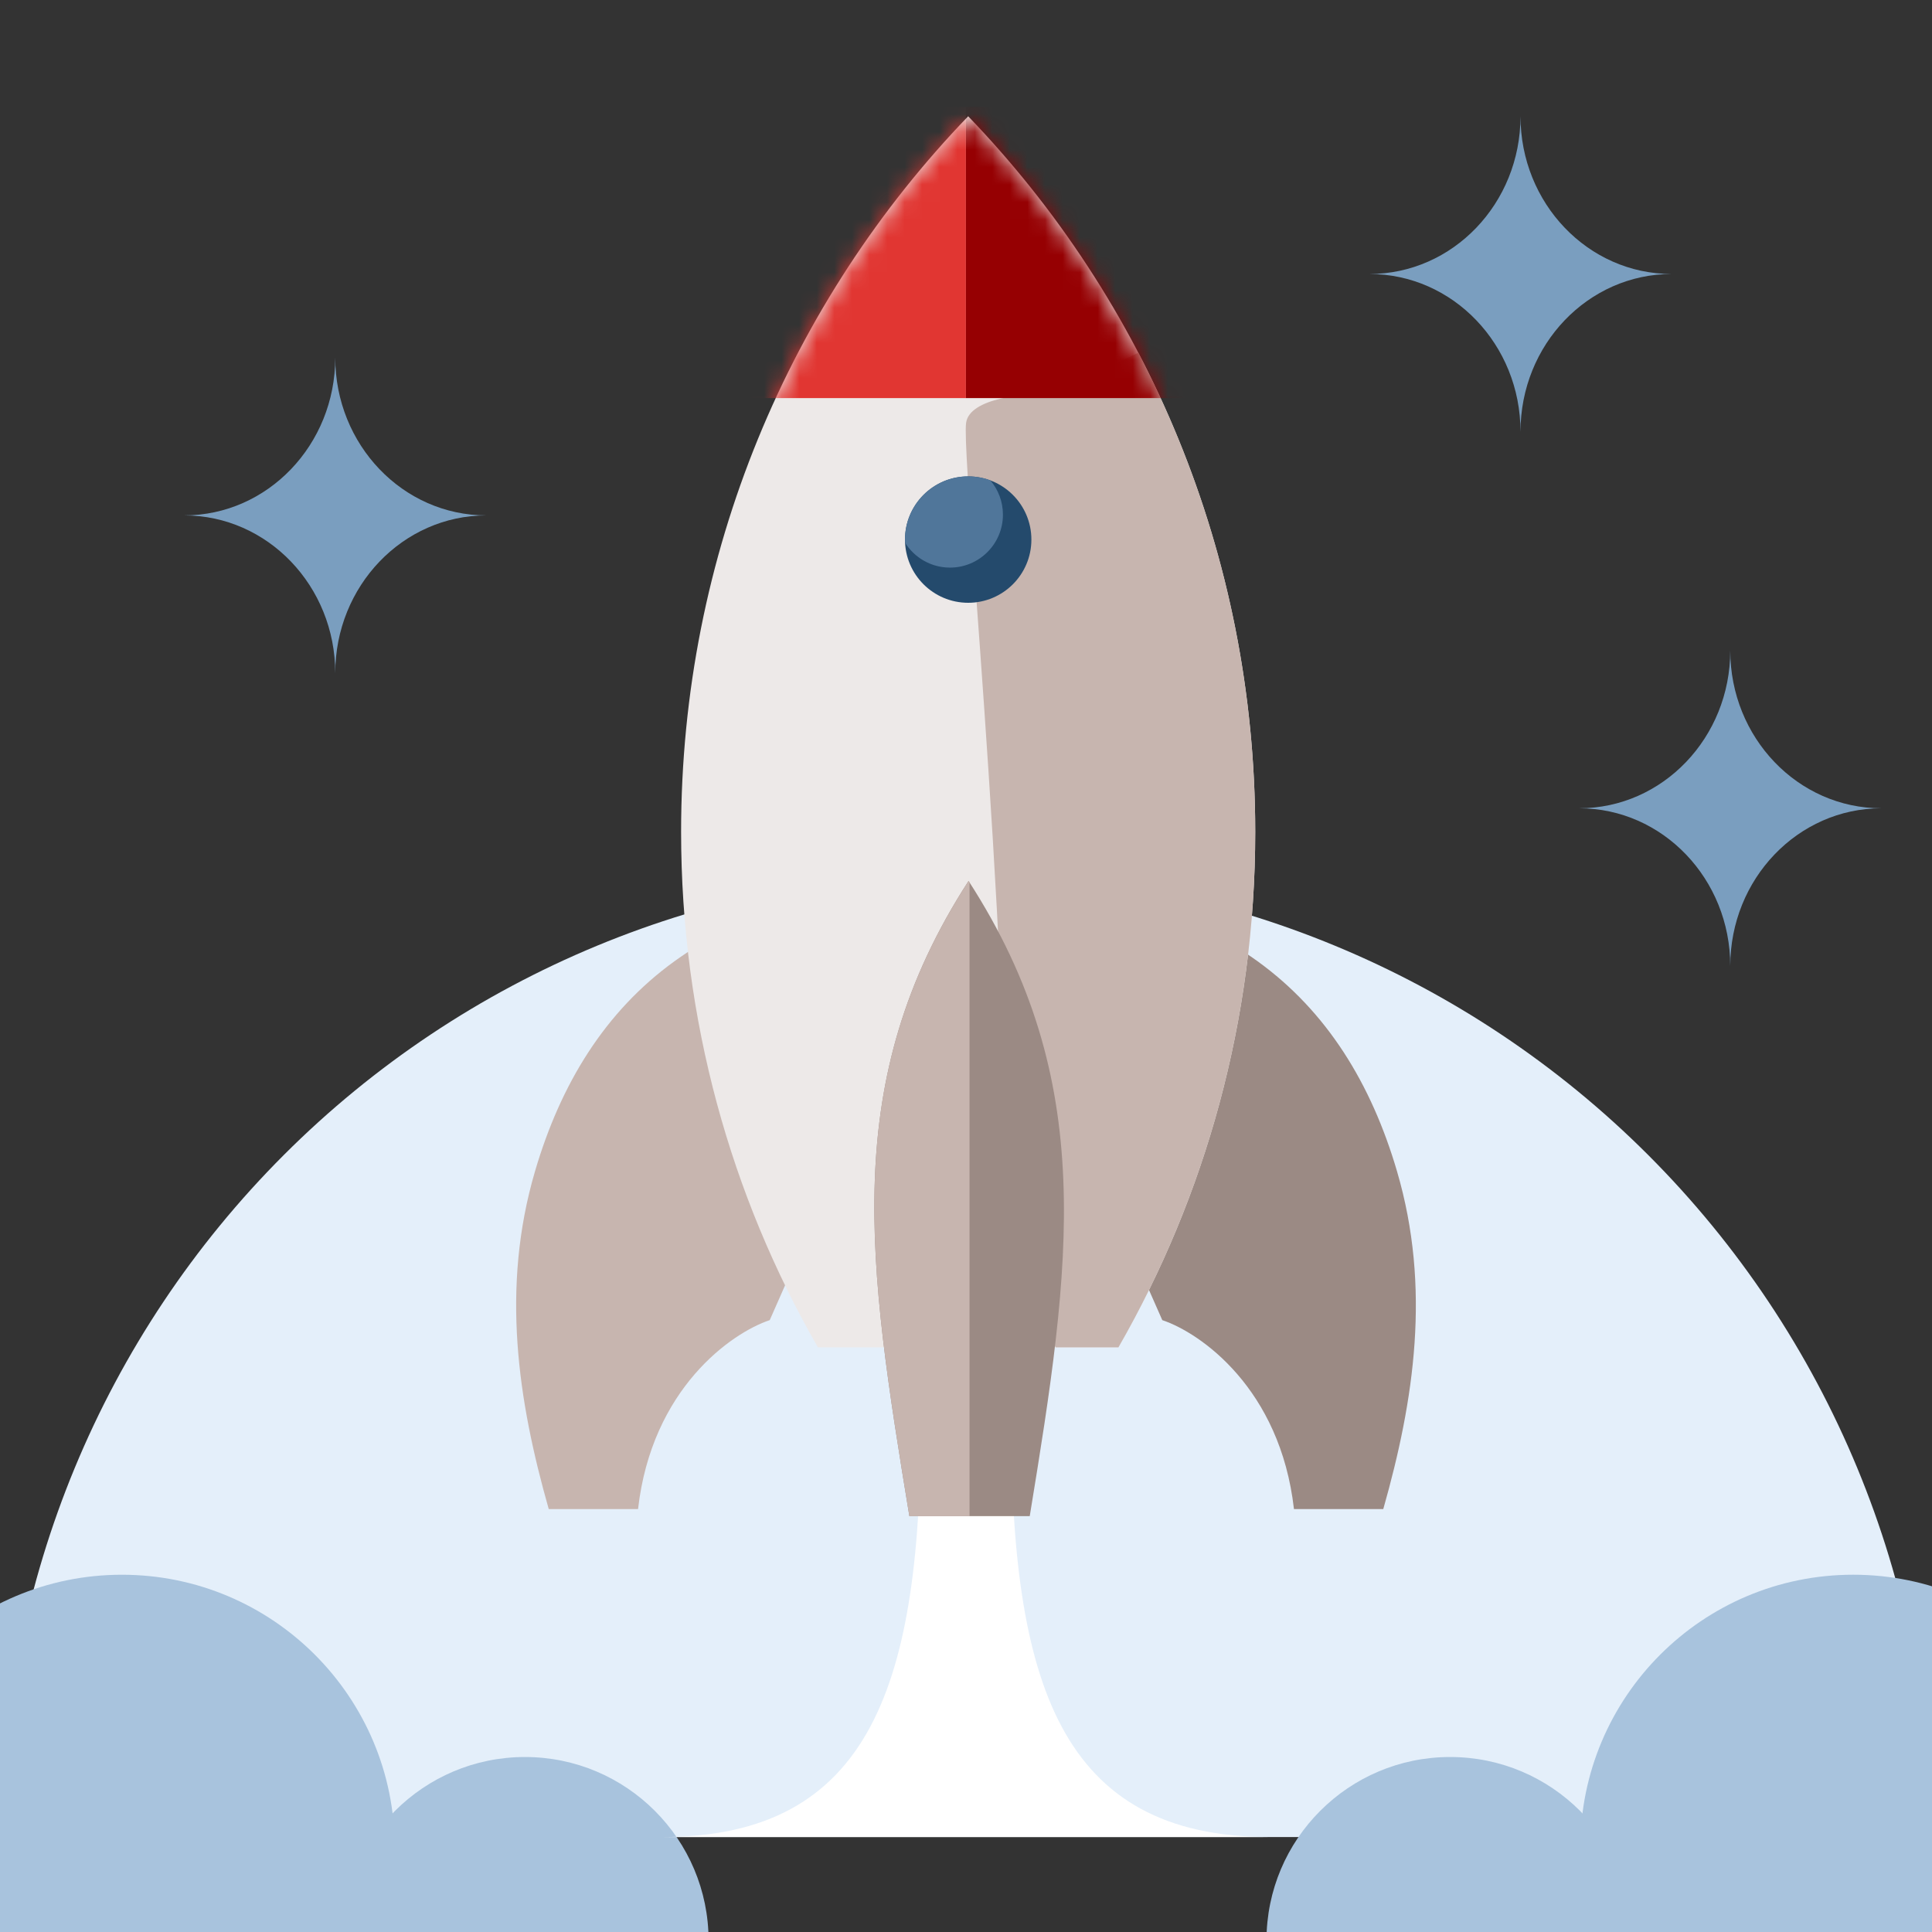
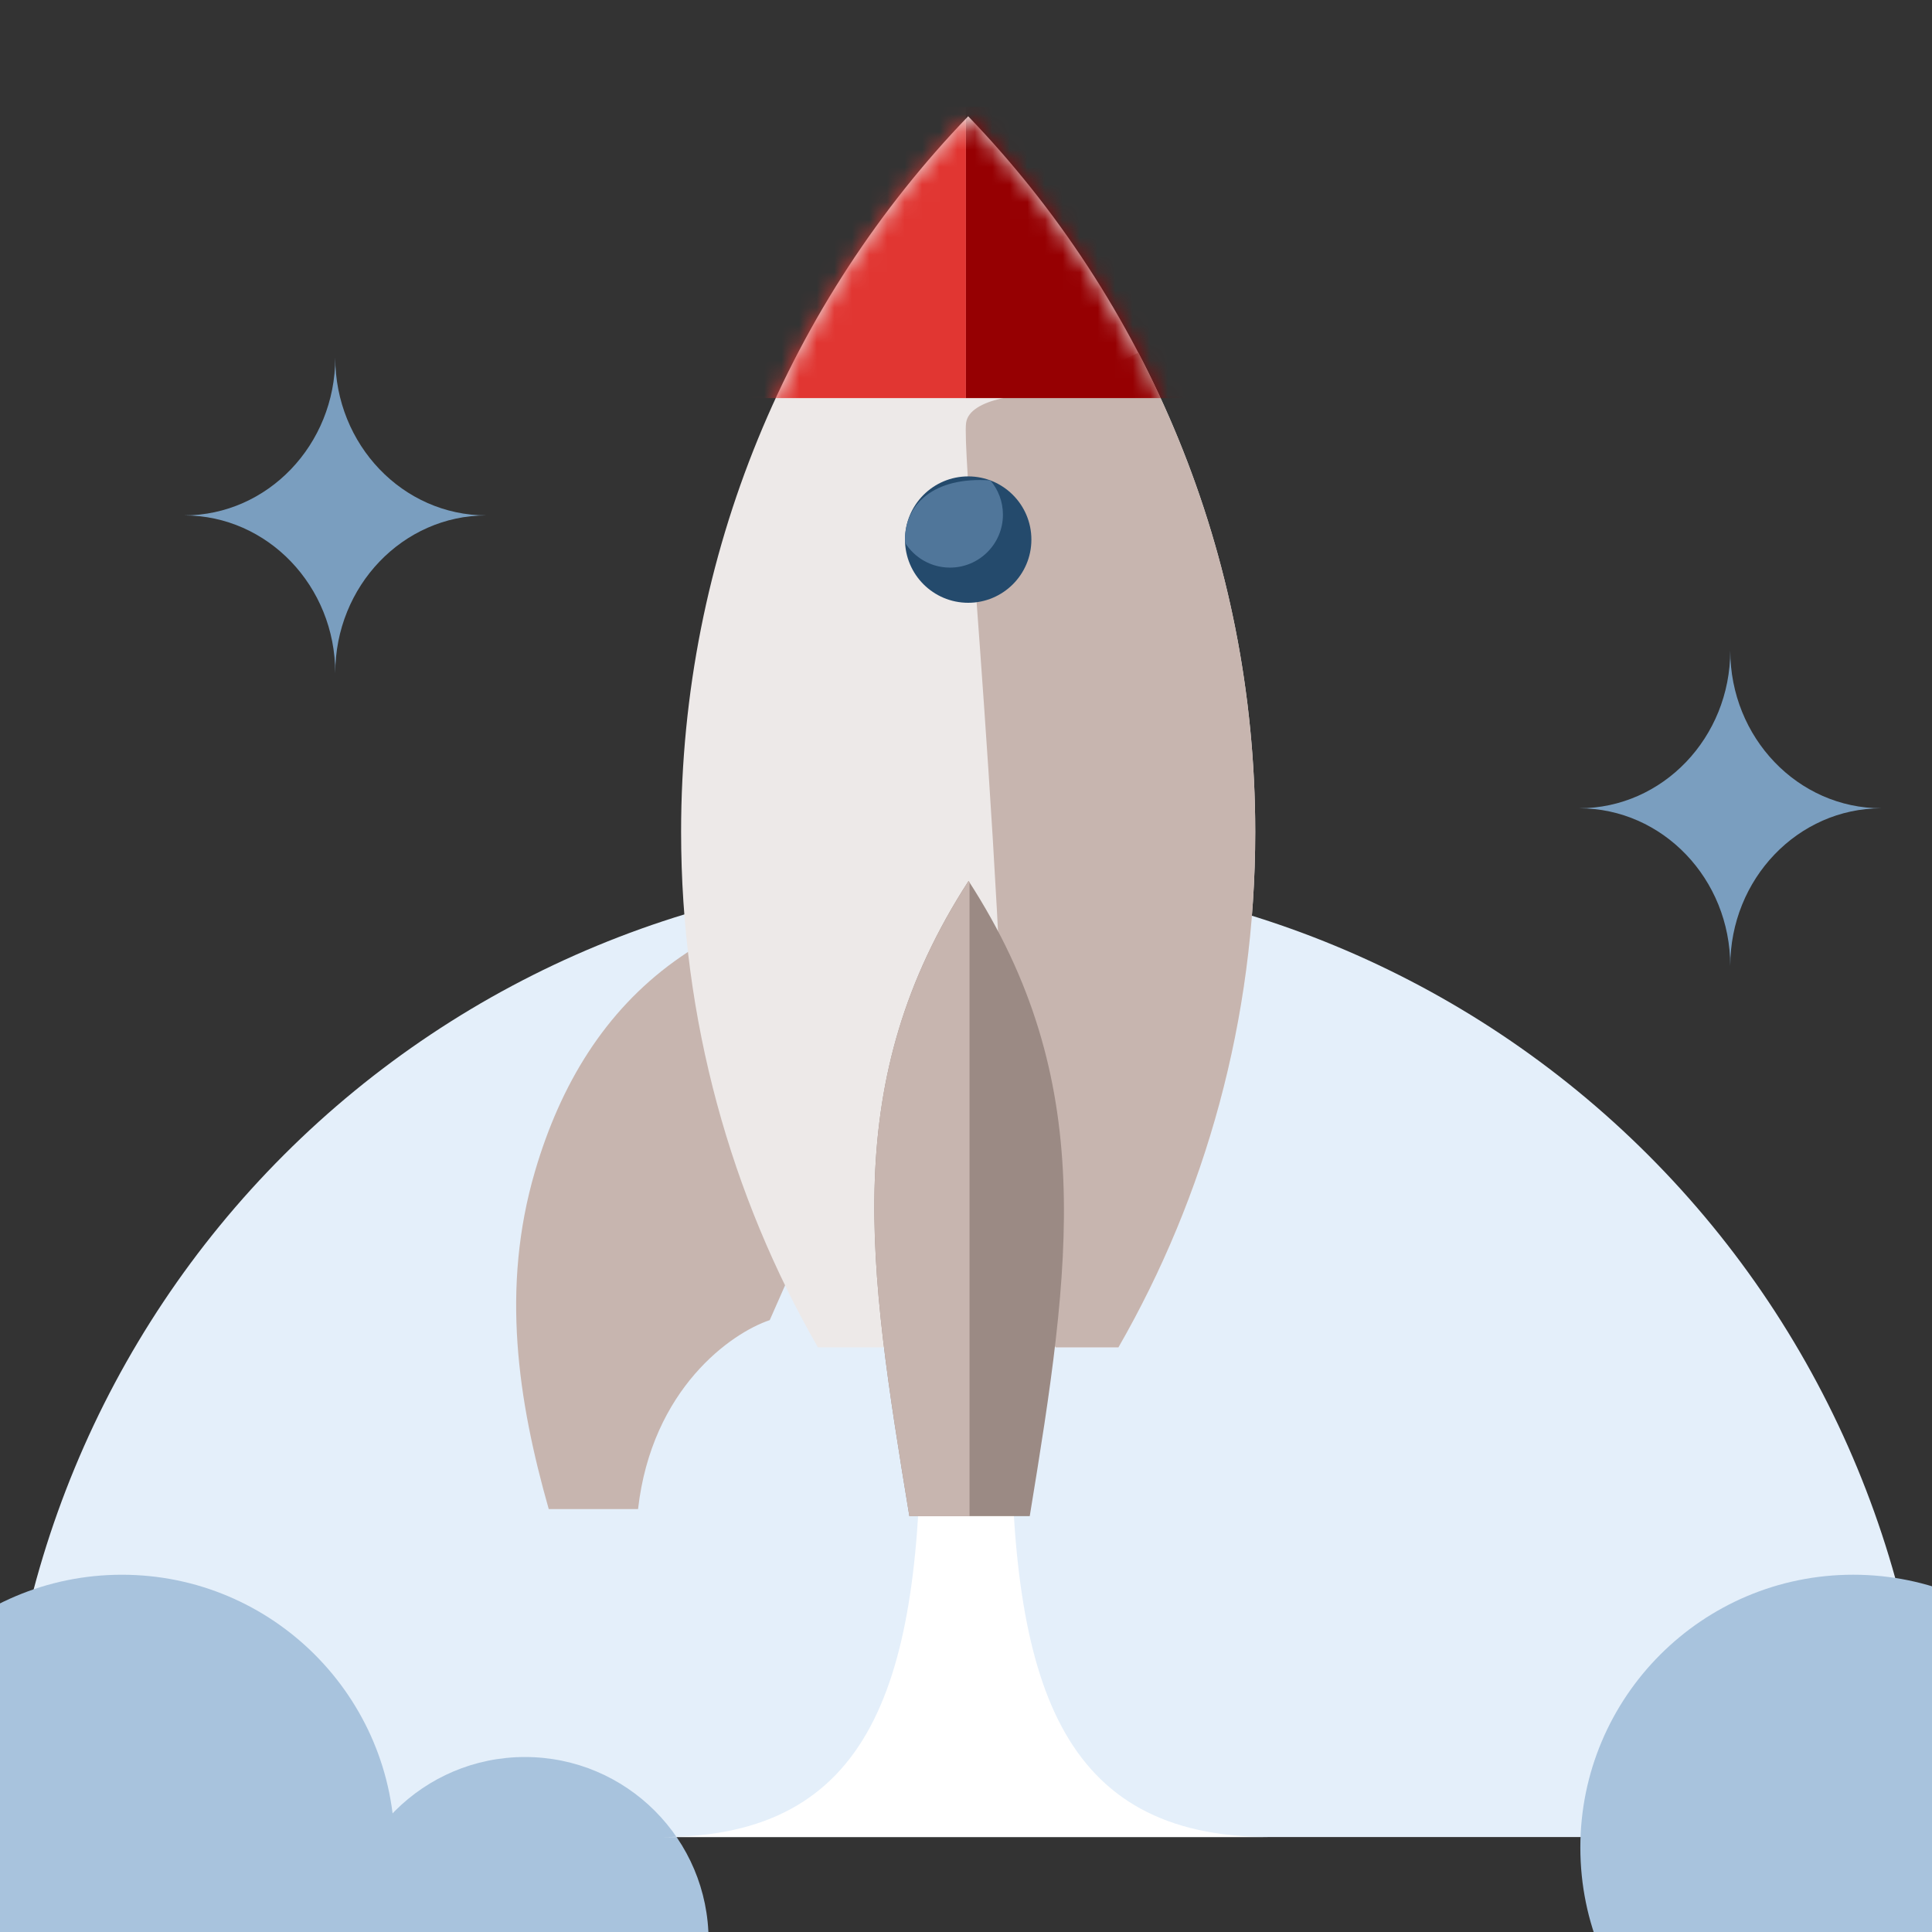
<svg xmlns="http://www.w3.org/2000/svg" width="110" height="110" viewBox="0 0 110 110" fill="none">
  <rect x="0" y="0" width="110" height="110" fill="#333333" stroke="none" />
  <g clip-path="url(#clip0_2_148)">
    <path d="M109.924 104.594C109.924 90.027 104.137 76.057 93.837 65.757C83.537 55.456 69.567 49.67 55 49.67C40.433 49.67 26.463 55.456 16.162 65.757C5.862 76.057 0.076 90.027 0.076 104.594L55 104.594L109.924 104.594Z" fill="#E4EFFA" />
-     <path d="M86.571 6.62C86.571 11.58 82.719 15.6 77.967 15.6C82.719 15.6 86.571 19.621 86.571 24.581C86.571 19.621 90.422 15.6 95.174 15.6C90.422 15.6 86.571 11.58 86.571 6.62Z" fill="#7A9EBF" />
    <path d="M98.514 37.039C98.514 41.999 94.662 46.02 89.91 46.02C94.662 46.02 98.514 50.04 98.514 55C98.514 50.04 102.366 46.02 107.117 46.02C102.366 46.02 98.514 41.999 98.514 37.039Z" fill="#7A9EBF" />
    <path d="M19.088 20.364C19.088 25.324 15.236 29.345 10.484 29.345C15.236 29.345 19.088 33.365 19.088 38.325C19.088 33.365 22.939 29.345 27.691 29.345C22.939 29.345 19.088 25.324 19.088 20.364Z" fill="#7A9EBF" />
    <circle cx="105.512" cy="105.192" r="15.534" fill="#A8C3DD" />
    <circle cx="15.534" cy="15.534" r="15.534" transform="matrix(-1 0 0 1 22.474 89.659)" fill="#A8C3DD" />
-     <circle cx="82.564" cy="110.493" r="10.456" fill="#A8C3DD" />
    <circle cx="10.456" cy="10.456" r="10.456" transform="matrix(-1 0 0 1 40.344 100.037)" fill="#A8C3DD" />
    <path fill-rule="evenodd" clip-rule="evenodd" d="M52.435 80.64C52.435 95.797 49.671 104.594 37.694 104.594H54.248H55.752H72.305C60.328 104.594 57.565 95.797 57.565 80.64H55.752H54.248H52.435Z" fill="white" />
-     <path d="M79.54 66.688C76.606 56.691 69.436 50.281 55.202 50.282L66.176 75.163C68.349 75.888 72.891 79.053 73.673 85.92H78.758C80.518 79.726 81.486 73.318 79.54 66.688Z" fill="#9B8A84" />
    <path d="M30.461 66.688C33.395 56.691 40.565 50.281 54.799 50.282L43.825 75.163C41.652 75.888 37.11 79.053 36.328 85.92H31.243C29.483 79.726 28.515 73.318 30.461 66.688Z" fill="#C7B5AF" />
    <path fill-rule="evenodd" clip-rule="evenodd" d="M46.569 76.712C41.617 68.096 38.779 58.067 38.779 47.363C38.779 31.499 45.014 17.117 55.124 6.62C65.234 17.117 71.468 31.499 71.468 47.363C71.468 58.067 68.63 68.096 63.678 76.712H46.569Z" fill="#EDE9E8" />
    <path fill-rule="evenodd" clip-rule="evenodd" d="M64.812 20.083C69.061 28.22 71.468 37.505 71.468 47.363C71.468 58.067 68.63 68.096 63.679 76.712H60.108C58.622 74.579 57.446 70.746 57.276 64.222C56.987 53.187 56.132 41.498 55.553 33.573C55.173 28.37 54.911 24.79 55.005 24.08C55.197 22.646 58.43 22.367 60.023 22.407L64.812 20.083Z" fill="#C7B5AF" />
    <path d="M55.147 50.158C47.765 61.571 49.422 71.963 51.776 86.323L58.629 86.323C60.983 71.963 62.53 61.572 55.147 50.158Z" fill="#9B8A84" />
    <path fill-rule="evenodd" clip-rule="evenodd" d="M55.202 50.245V86.324L51.776 86.324C49.422 71.964 47.764 61.572 55.146 50.158C55.165 50.187 55.184 50.216 55.202 50.245Z" fill="#C7B5AF" />
    <mask id="mask0_2_148" style="mask-type:alpha" maskUnits="userSpaceOnUse" x="38" y="6" width="34" height="71">
      <path d="M38.779 47.569V47.157C38.833 31.375 45.057 17.072 55.123 6.62C65.233 17.117 71.468 31.499 71.468 47.363C71.468 58.067 68.63 68.095 63.678 76.712H46.569C41.649 68.151 38.815 58.195 38.779 47.569Z" fill="#F2F9FF" />
    </mask>
    <g mask="url(#mask0_2_148)">
      <rect x="40.436" y="6.086" width="14.56" height="16.58" fill="#E13632" />
      <rect width="14.442" height="16.58" transform="matrix(-1 0 0 1 69.438 6.086)" fill="#960002" />
    </g>
    <circle cx="55.125" cy="30.722" r="3.598" fill="#244A6C" />
-     <path fill-rule="evenodd" clip-rule="evenodd" d="M54.088 32.317C55.753 32.317 57.103 30.967 57.103 29.302C57.103 28.558 56.834 27.878 56.388 27.352C55.995 27.205 55.569 27.124 55.125 27.124C53.138 27.124 51.527 28.735 51.527 30.722C51.527 30.782 51.528 30.841 51.531 30.9C52.064 31.751 53.01 32.317 54.088 32.317Z" fill="#50769A" />
+     <path fill-rule="evenodd" clip-rule="evenodd" d="M54.088 32.317C55.753 32.317 57.103 30.967 57.103 29.302C57.103 28.558 56.834 27.878 56.388 27.352C53.138 27.124 51.527 28.735 51.527 30.722C51.527 30.782 51.528 30.841 51.531 30.9C52.064 31.751 53.01 32.317 54.088 32.317Z" fill="#50769A" />
  </g>
  <defs>
    <clipPath id="clip0_2_148">
      <rect width="110" height="110" fill="white" />
    </clipPath>
  </defs>
</svg>